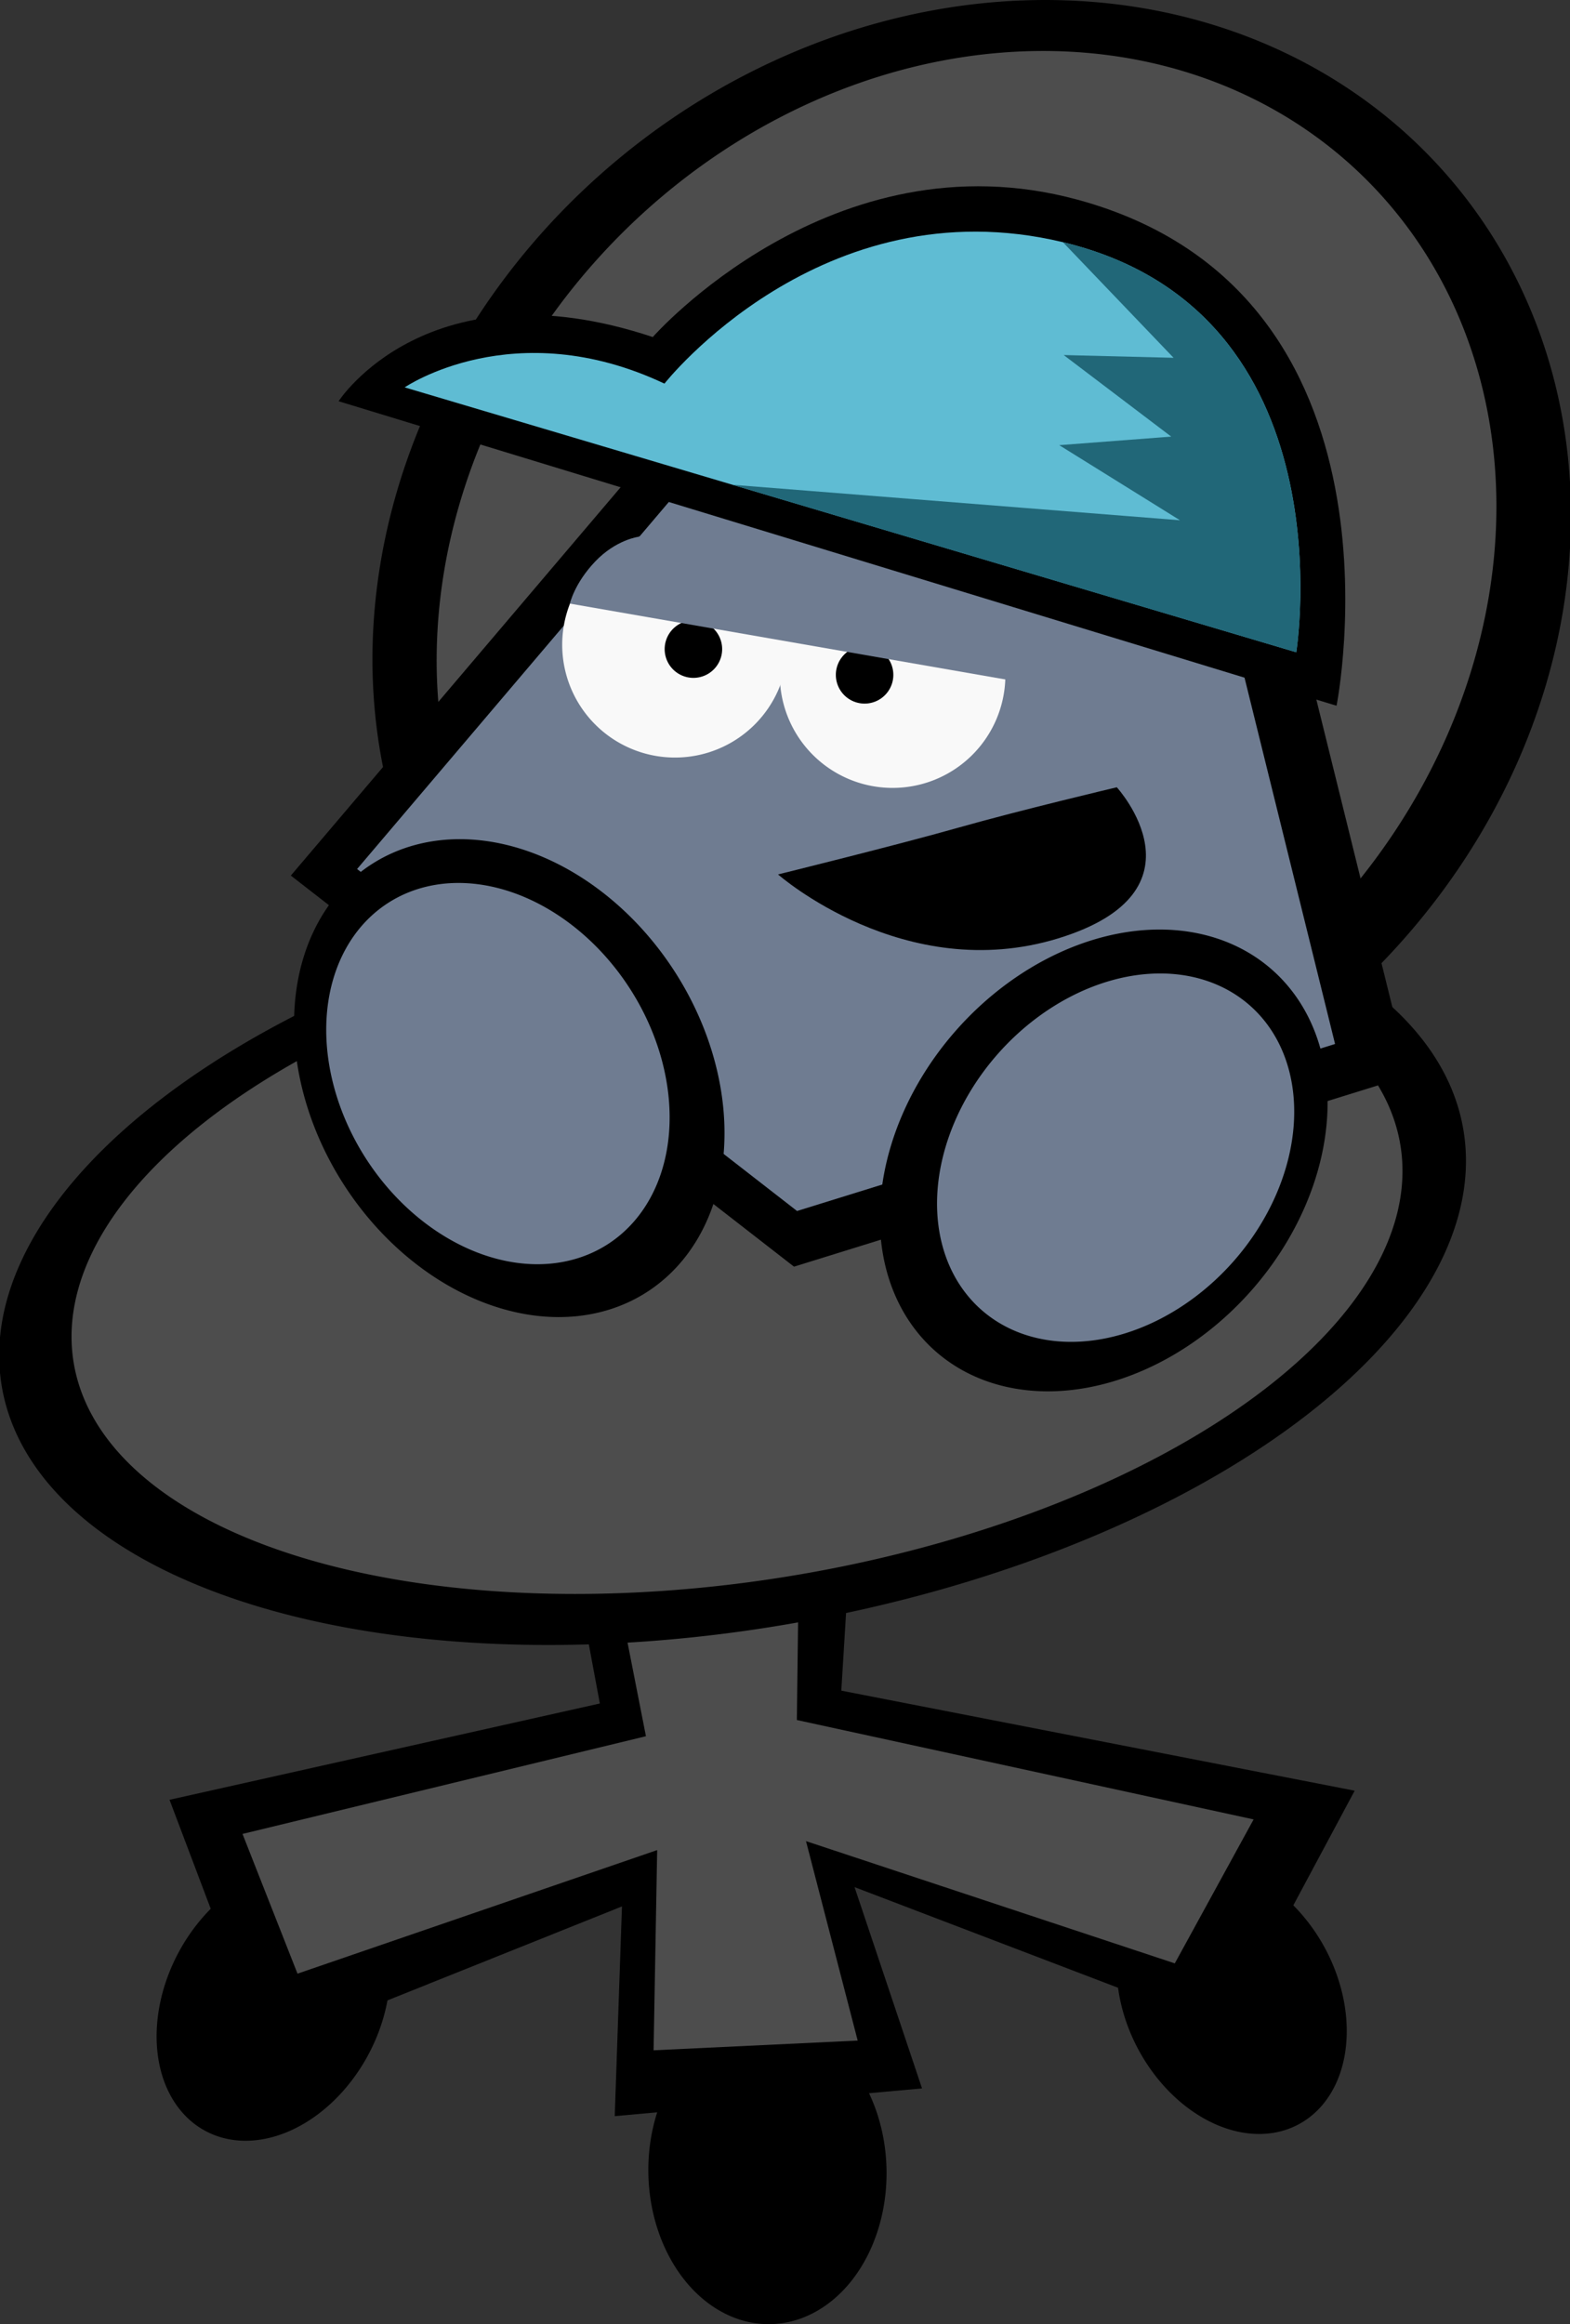
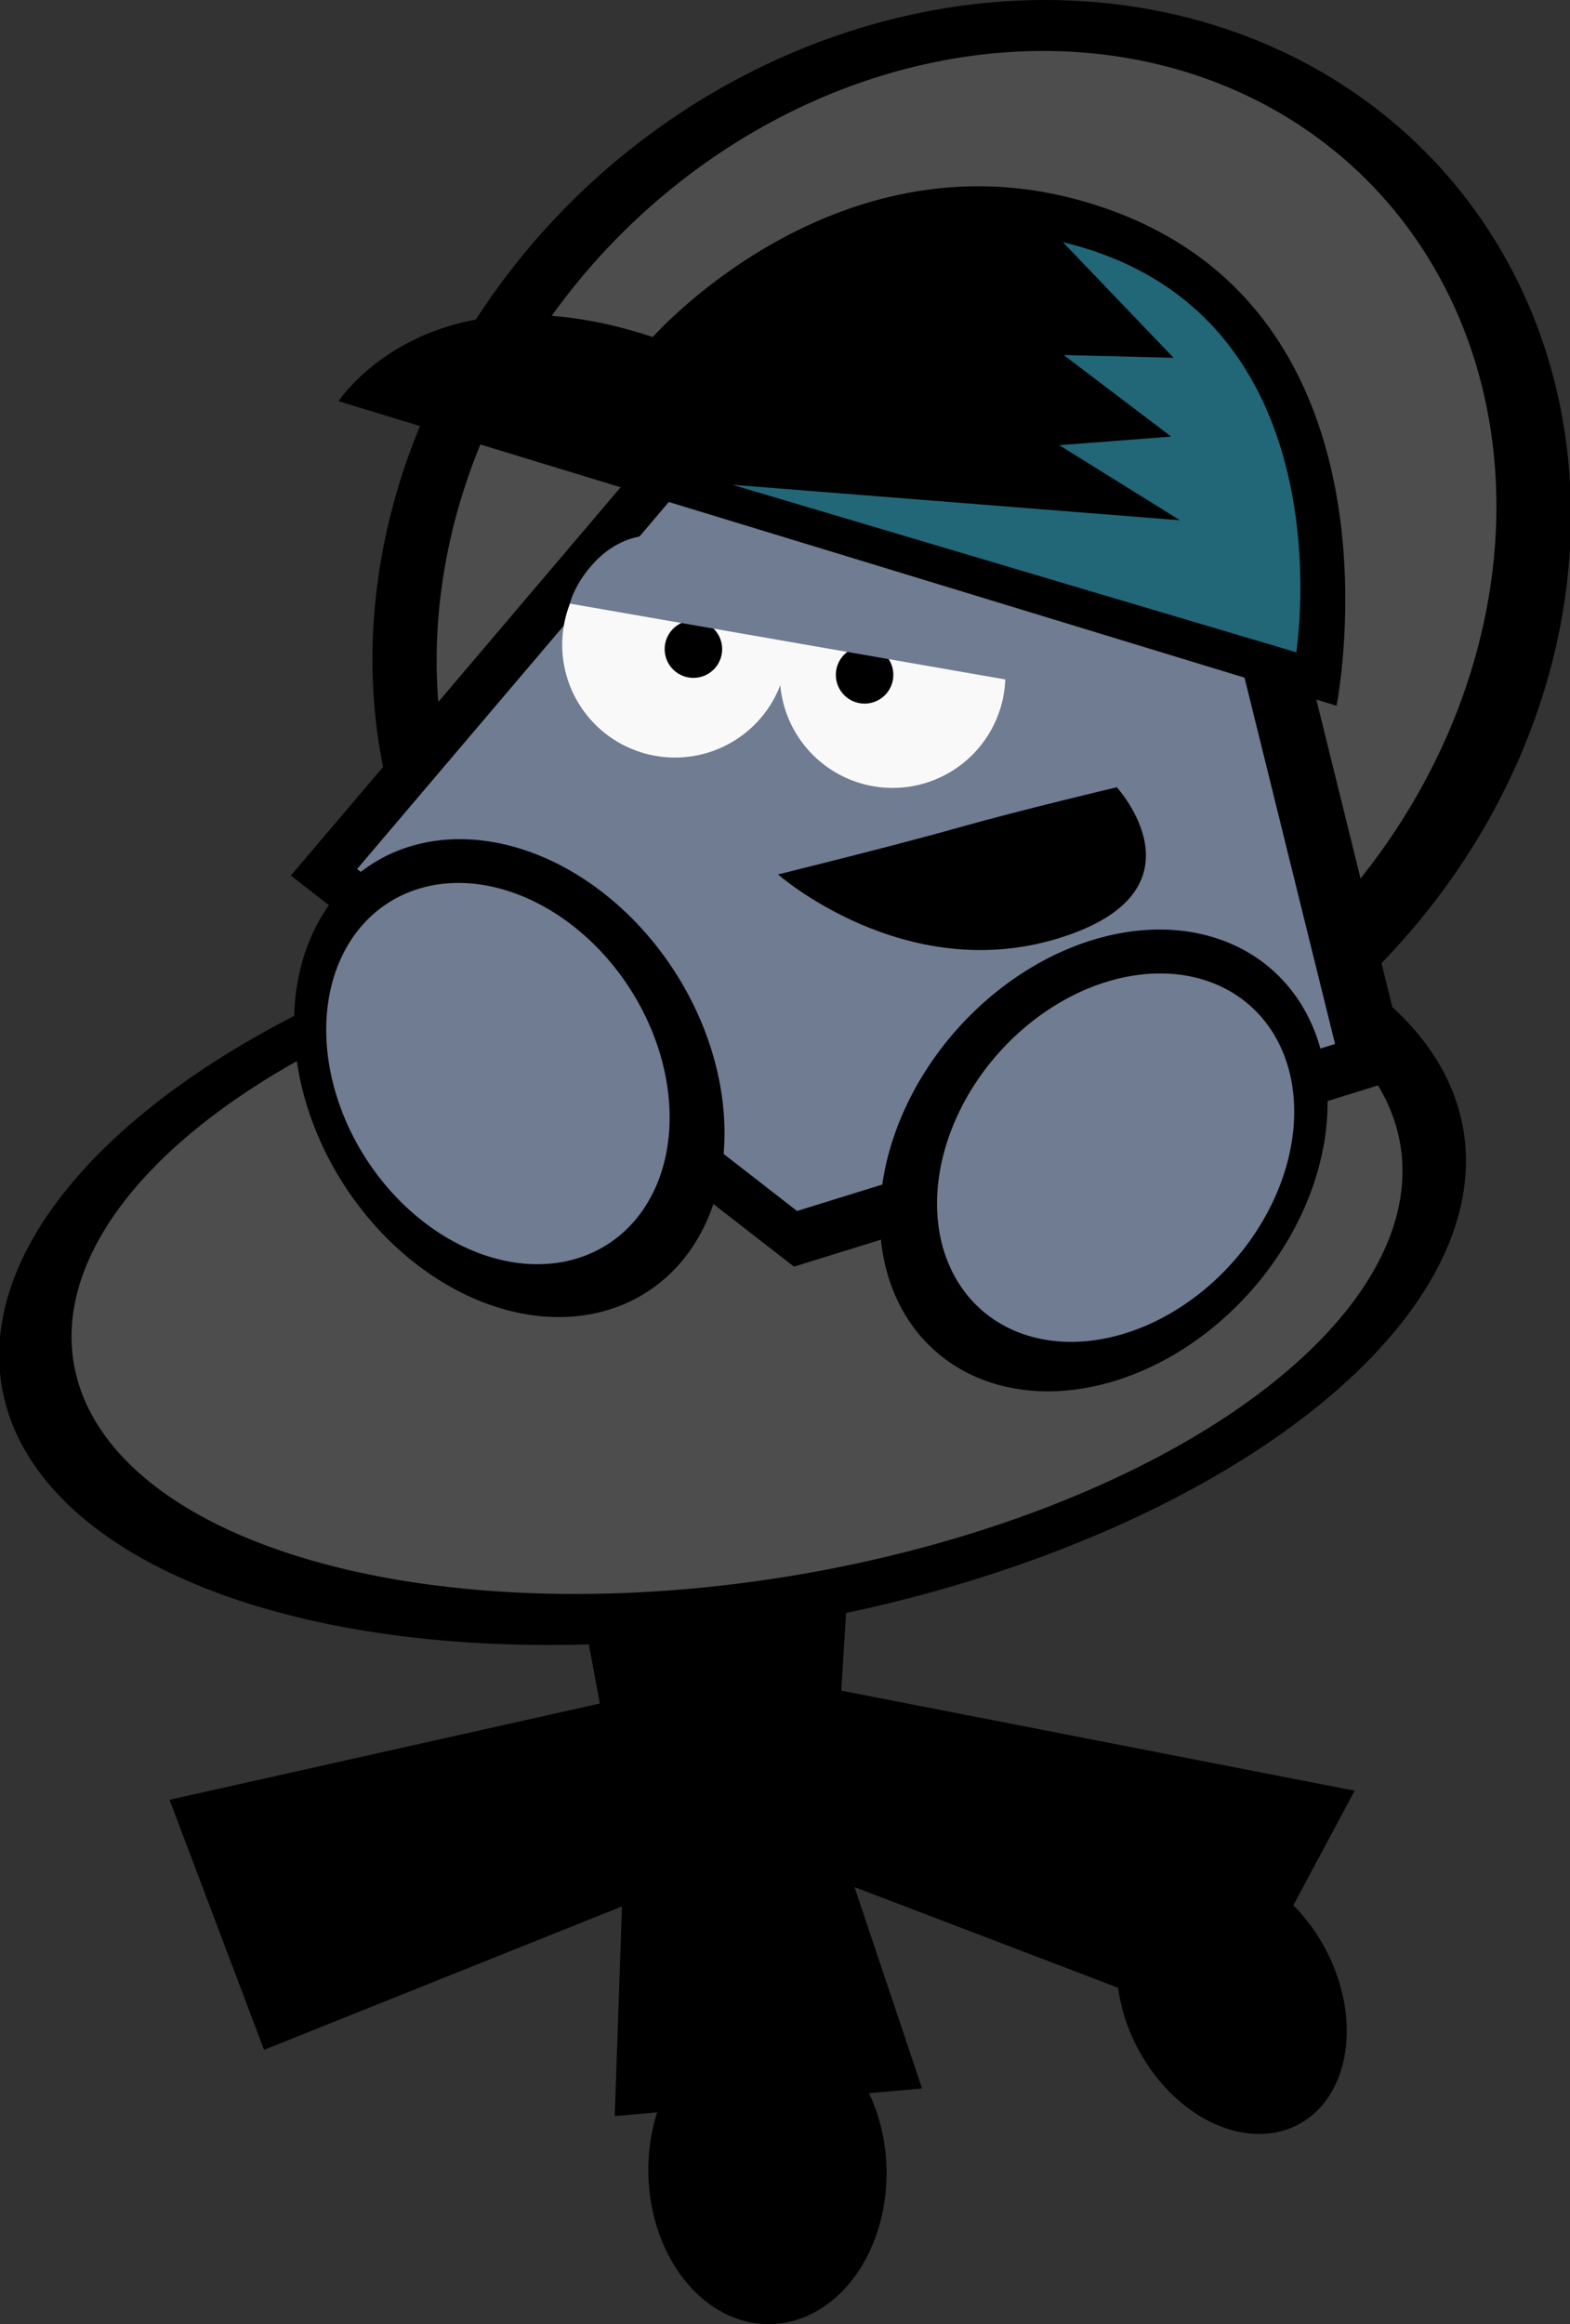
<svg xmlns="http://www.w3.org/2000/svg" width="153.017mm" height="226.472mm" viewBox="0 0 153.017 226.472" version="1.1" id="svg1">
  <rect x="0" y="0" width="153.017" height="226.472" fill="#333333" stroke="none" />
  <defs id="defs1" />
  <g id="layer1" transform="translate(-48.117,-54.807)">
-     <path id="path36" style="stroke-width:3.939;stroke-linecap:round;stroke-linejoin:round;paint-order:stroke fill markers" transform="matrix(1,0,-0.199,0.98,0,0)" d="m 136.596,255.158 a 11.056,13.635 0 0 1 -11.056,13.635 11.056,13.635 0 0 1 -11.056,-13.635 11.056,13.635 0 0 1 11.056,-13.635 11.056,13.635 0 0 1 11.056,13.635 z" />
    <path id="ellipse36" style="stroke-width:3.881;stroke-linecap:round;stroke-linejoin:round;paint-order:stroke fill markers" transform="matrix(-1,0,0.199,0.98,0,0)" d="m -106.587,254.685 a 10.892,13.433 0 0 1 -10.892,13.433 10.892,13.433 0 0 1 -10.892,-13.433 10.892,13.433 0 0 1 10.892,-13.433 10.892,13.433 0 0 1 10.892,13.433 z" />
-     <path id="ellipse37" style="stroke-width:4.216;stroke-linecap:round;stroke-linejoin:round;paint-order:stroke fill markers" transform="matrix(-1,0,0.008,1,0,0)" d="m -109.174,266.419 a 11.609,14.869 0 0 1 -11.609,14.869 11.609,14.869 0 0 1 -11.609,-14.869 11.609,14.869 0 0 1 11.609,-14.869 11.609,14.869 0 0 1 11.609,14.869 z" />
+     <path id="ellipse37" style="stroke-width:4.216;stroke-linecap:round;stroke-linejoin:round;paint-order:stroke fill markers" transform="matrix(-1,0,0.008,1,0,0)" d="m -109.174,266.419 a 11.609,14.869 0 0 1 -11.609,14.869 11.609,14.869 0 0 1 -11.609,-14.869 11.609,14.869 0 0 1 11.609,-14.869 11.609,14.869 0 0 1 11.609,14.869 " />
    <path style="fill:#000000;fill-opacity:1;stroke-width:3.874;stroke-linecap:round;stroke-linejoin:round;paint-order:stroke fill markers" d="m 101.763,194.977 4.817,25.829 -41.941,9.385 9.213,24.366 34.884,-13.977 -0.705,20.437 29.951,-2.701 -6.577,-19.615 36.293,13.859 12.45,-23.256 -50.035,-9.749 1.762,-28.776 -30.185,3.641 z" id="path35" />
-     <path style="fill:#4d4d4d;fill-opacity:1;stroke-width:3.672;stroke-linecap:round;stroke-linejoin:round;paint-order:stroke fill markers" d="m 105.758,196.942 5.314,27.054 -39.319,9.521 5.36,13.617 35.054,-12.043 -0.35,19.51 19.892,-0.948 -5.037,-19.434 35.944,11.912 7.682,-14.028 -44.517,-9.686 0.342,-27.284 z" id="path34" />
    <path id="path32" style="stroke-width:5.351;stroke-linecap:round;stroke-linejoin:round;paint-order:stroke fill markers" transform="matrix(1,0,-0.43,0.903,0,0)" d="m 273.18,196.457 a 69.187,41.753 0 0 1 -69.187,41.753 69.187,41.753 0 0 1 -69.187,-41.753 69.187,41.753 0 0 1 69.187,-41.753 69.187,41.753 0 0 1 69.187,41.753 z" />
    <path id="ellipse32" style="fill:#4d4d4d;stroke-width:4.784;stroke-linecap:round;stroke-linejoin:round;paint-order:stroke fill markers" transform="matrix(1,0,-0.43,0.903,0,0)" d="m 267.137,195.998 a 62.909,36.706 0 0 1 -62.909,36.706 62.909,36.706 0 0 1 -62.909,-36.706 62.909,36.706 0 0 1 62.909,-36.706 62.909,36.706 0 0 1 62.909,36.706 z" />
    <path id="ellipse33" style="stroke-width:5.751;stroke-linecap:round;stroke-linejoin:round;paint-order:stroke fill markers" transform="matrix(0.4,-0.916,0.954,0.301,0,0)" d="m -4.545,176.65 a 59.71,55.868 0 0 1 -59.71,55.868 59.71,55.868 0 0 1 -59.71,-55.868 59.71,55.868 0 0 1 59.71,-55.868 59.71,55.868 0 0 1 59.71,55.868 z" />
    <path id="ellipse34" style="fill:#4d4d4d;stroke-width:5.141;stroke-linecap:round;stroke-linejoin:round;paint-order:stroke fill markers" transform="matrix(0.4,-0.916,0.954,0.301,0,0)" d="m -9.759,176.036 a 54.291,49.115 0 0 1 -54.291,49.115 54.291,49.115 0 0 1 -54.291,-49.115 54.291,49.115 0 0 1 54.291,-49.115 54.291,49.115 0 0 1 54.291,49.115 z" />
    <path style="fill:#000000;stroke-width:4.99;stroke-linecap:round;stroke-linejoin:round;paint-order:stroke fill markers" d="m 123.138,85.181 -46.676,54.948 49.039,38.109 59.97,-18.611 -12.998,-52.584 z" id="path14" />
    <path style="fill:#6f7c91;stroke-width:4.363;stroke-linecap:round;stroke-linejoin:round;paint-order:stroke fill markers" d="m 123.733,91.444 -40.814,48.047 42.88,33.323 52.438,-16.274 -11.366,-45.98 z" id="path13" />
    <path id="path3" style="fill:#f9f9f9;stroke-width:4.731;stroke-linecap:round;stroke-linejoin:round;paint-order:stroke fill markers" d="m 145.669,123.658 a 10.992,10.992 0 0 1 -13.62,7.493 10.992,10.992 0 0 1 -7.493,-13.62 10.992,10.992 0 0 1 13.62,-7.493 10.992,10.992 0 0 1 7.493,13.621 z" />
    <path id="circle3" style="fill:#f9f9f9;stroke-width:4.731;stroke-linecap:round;stroke-linejoin:round;paint-order:stroke fill markers" d="m 124.46,120.7 a 10.992,10.992 0 0 1 -13.62,7.493 10.992,10.992 0 0 1 -7.493,-13.62 10.992,10.992 0 0 1 13.62,-7.493 10.992,10.992 0 0 1 7.493,13.62 z" />
    <path id="path4" style="stroke-width:3.984;stroke-linecap:round;stroke-linejoin:round;paint-order:stroke fill markers" d="m 118.389,118.843 a 2.801,2.801 0 0 1 -3.471,1.909 2.801,2.801 0 0 1 -1.909,-3.471 2.801,2.801 0 0 1 3.471,-1.909 2.801,2.801 0 0 1 1.909,3.471 z" />
    <path id="circle4" style="stroke-width:3.984;stroke-linecap:round;stroke-linejoin:round;paint-order:stroke fill markers" d="m 135.073,121.351 a 2.801,2.801 0 0 1 -3.471,1.909 2.801,2.801 0 0 1 -1.909,-3.471 2.801,2.801 0 0 1 3.471,-1.909 2.801,2.801 0 0 1 1.909,3.471 z" />
    <path style="fill:#6f7c91;fill-opacity:1;stroke-width:4.363;stroke-linecap:round;stroke-linejoin:round;paint-order:stroke fill markers" d="m 146.582,121.101 -42.92,-7.475 c 0,0 0.423,-1.957 2.46,-4.098 2.037,-2.141 4.235,-2.415 4.235,-2.415 l 2.476,-1.128 23.251,-1.766 8.352,7.704 z" id="path16" />
    <path style="fill:#000000;fill-opacity:1;stroke-width:4.277;stroke-linecap:round;stroke-linejoin:round;paint-order:stroke fill markers" d="m 123.946,140.017 c 0,0 11.514,-2.838 17.557,-4.552 6.042,-1.714 15.461,-3.941 15.461,-3.941 0,0 9.279,10.13 -5.719,14.727 -14.998,4.597 -27.299,-6.234 -27.299,-6.234 z" id="path21" />
    <path style="fill:#000000;fill-opacity:1;stroke-width:5.115;stroke-linecap:round;stroke-linejoin:round;paint-order:stroke fill markers" d="m 81.118,93.905 c 0,0 8.707,-13.543 30.621,-6.254 0,0 17.449,-19.875 41.367,-13.393 33.313,9.029 25.275,49.322 25.275,49.322 z" id="path23" />
-     <path style="fill:#5fbcd3;fill-opacity:1;stroke-width:4.279;stroke-linecap:round;stroke-linejoin:round;paint-order:stroke fill markers" d="m 87.557,92.556 c 0,0 10.642,-7.293 25.319,-0.367 0,0 15.287,-19.425 38.834,-13.782 28.074,6.729 22.744,39.961 22.744,39.961 z" id="path22" />
    <path d="m 94.198,136.626 a 24.789,19.177 57.235 0 0 -9.86,2.396 24.789,19.177 57.235 0 0 -2.71,31.223 24.789,19.177 57.235 0 0 29.541,10.467 24.789,19.177 57.235 0 0 2.71,-31.223 24.789,19.177 57.235 0 0 -19.681,-12.863 z" style="stroke-width:4.363;stroke-linecap:round;stroke-linejoin:round;paint-order:stroke fill markers" id="path30" />
    <path d="m 93.81,140.883 a 19.776,15.299 57.235 0 0 -7.866,1.912 19.776,15.299 57.235 0 0 -2.162,24.909 19.776,15.299 57.235 0 0 23.567,8.35 19.776,15.299 57.235 0 0 2.162,-24.909 19.776,15.299 57.235 0 0 -15.701,-10.262 z" style="fill:#6f7c91;stroke-width:3.481;stroke-linecap:round;stroke-linejoin:round;paint-order:stroke fill markers" id="path29" />
    <path d="m 159.97,145.422 a 19.177,24.789 41.483 0 0 -18.647,9.764 19.177,24.789 41.483 0 0 -2.054,31.274 19.177,24.789 41.483 0 0 30.786,-5.869 19.177,24.789 41.483 0 0 2.054,-31.274 19.177,24.789 41.483 0 0 -12.139,-3.895 z" style="stroke-width:4.363;stroke-linecap:round;stroke-linejoin:round;paint-order:stroke fill markers" id="path31" />
    <path d="m 160.265,149.695 a 15.299,19.776 41.483 0 0 -14.877,7.789 15.299,19.776 41.483 0 0 -1.638,24.949 15.299,19.776 41.483 0 0 24.561,-4.682 15.299,19.776 41.483 0 0 1.638,-24.949 15.299,19.776 41.483 0 0 -9.684,-3.107 z" style="fill:#6f7c91;stroke-width:3.481;stroke-linecap:round;stroke-linejoin:round;paint-order:stroke fill markers" id="path28" />
    <path style="fill:#216778;fill-opacity:1;stroke-width:4.279;stroke-linecap:round;stroke-linejoin:round;paint-order:stroke fill markers" d="m 151.711,78.408 c 28.074,6.729 22.744,39.961 22.744,39.961 l -18.688,-5.546 -36.264,-10.776 43.619,3.458 -11.767,-7.318 10.914,-0.834 -10.48,-7.947 10.709,0.267 z" id="path37" />
  </g>
</svg>